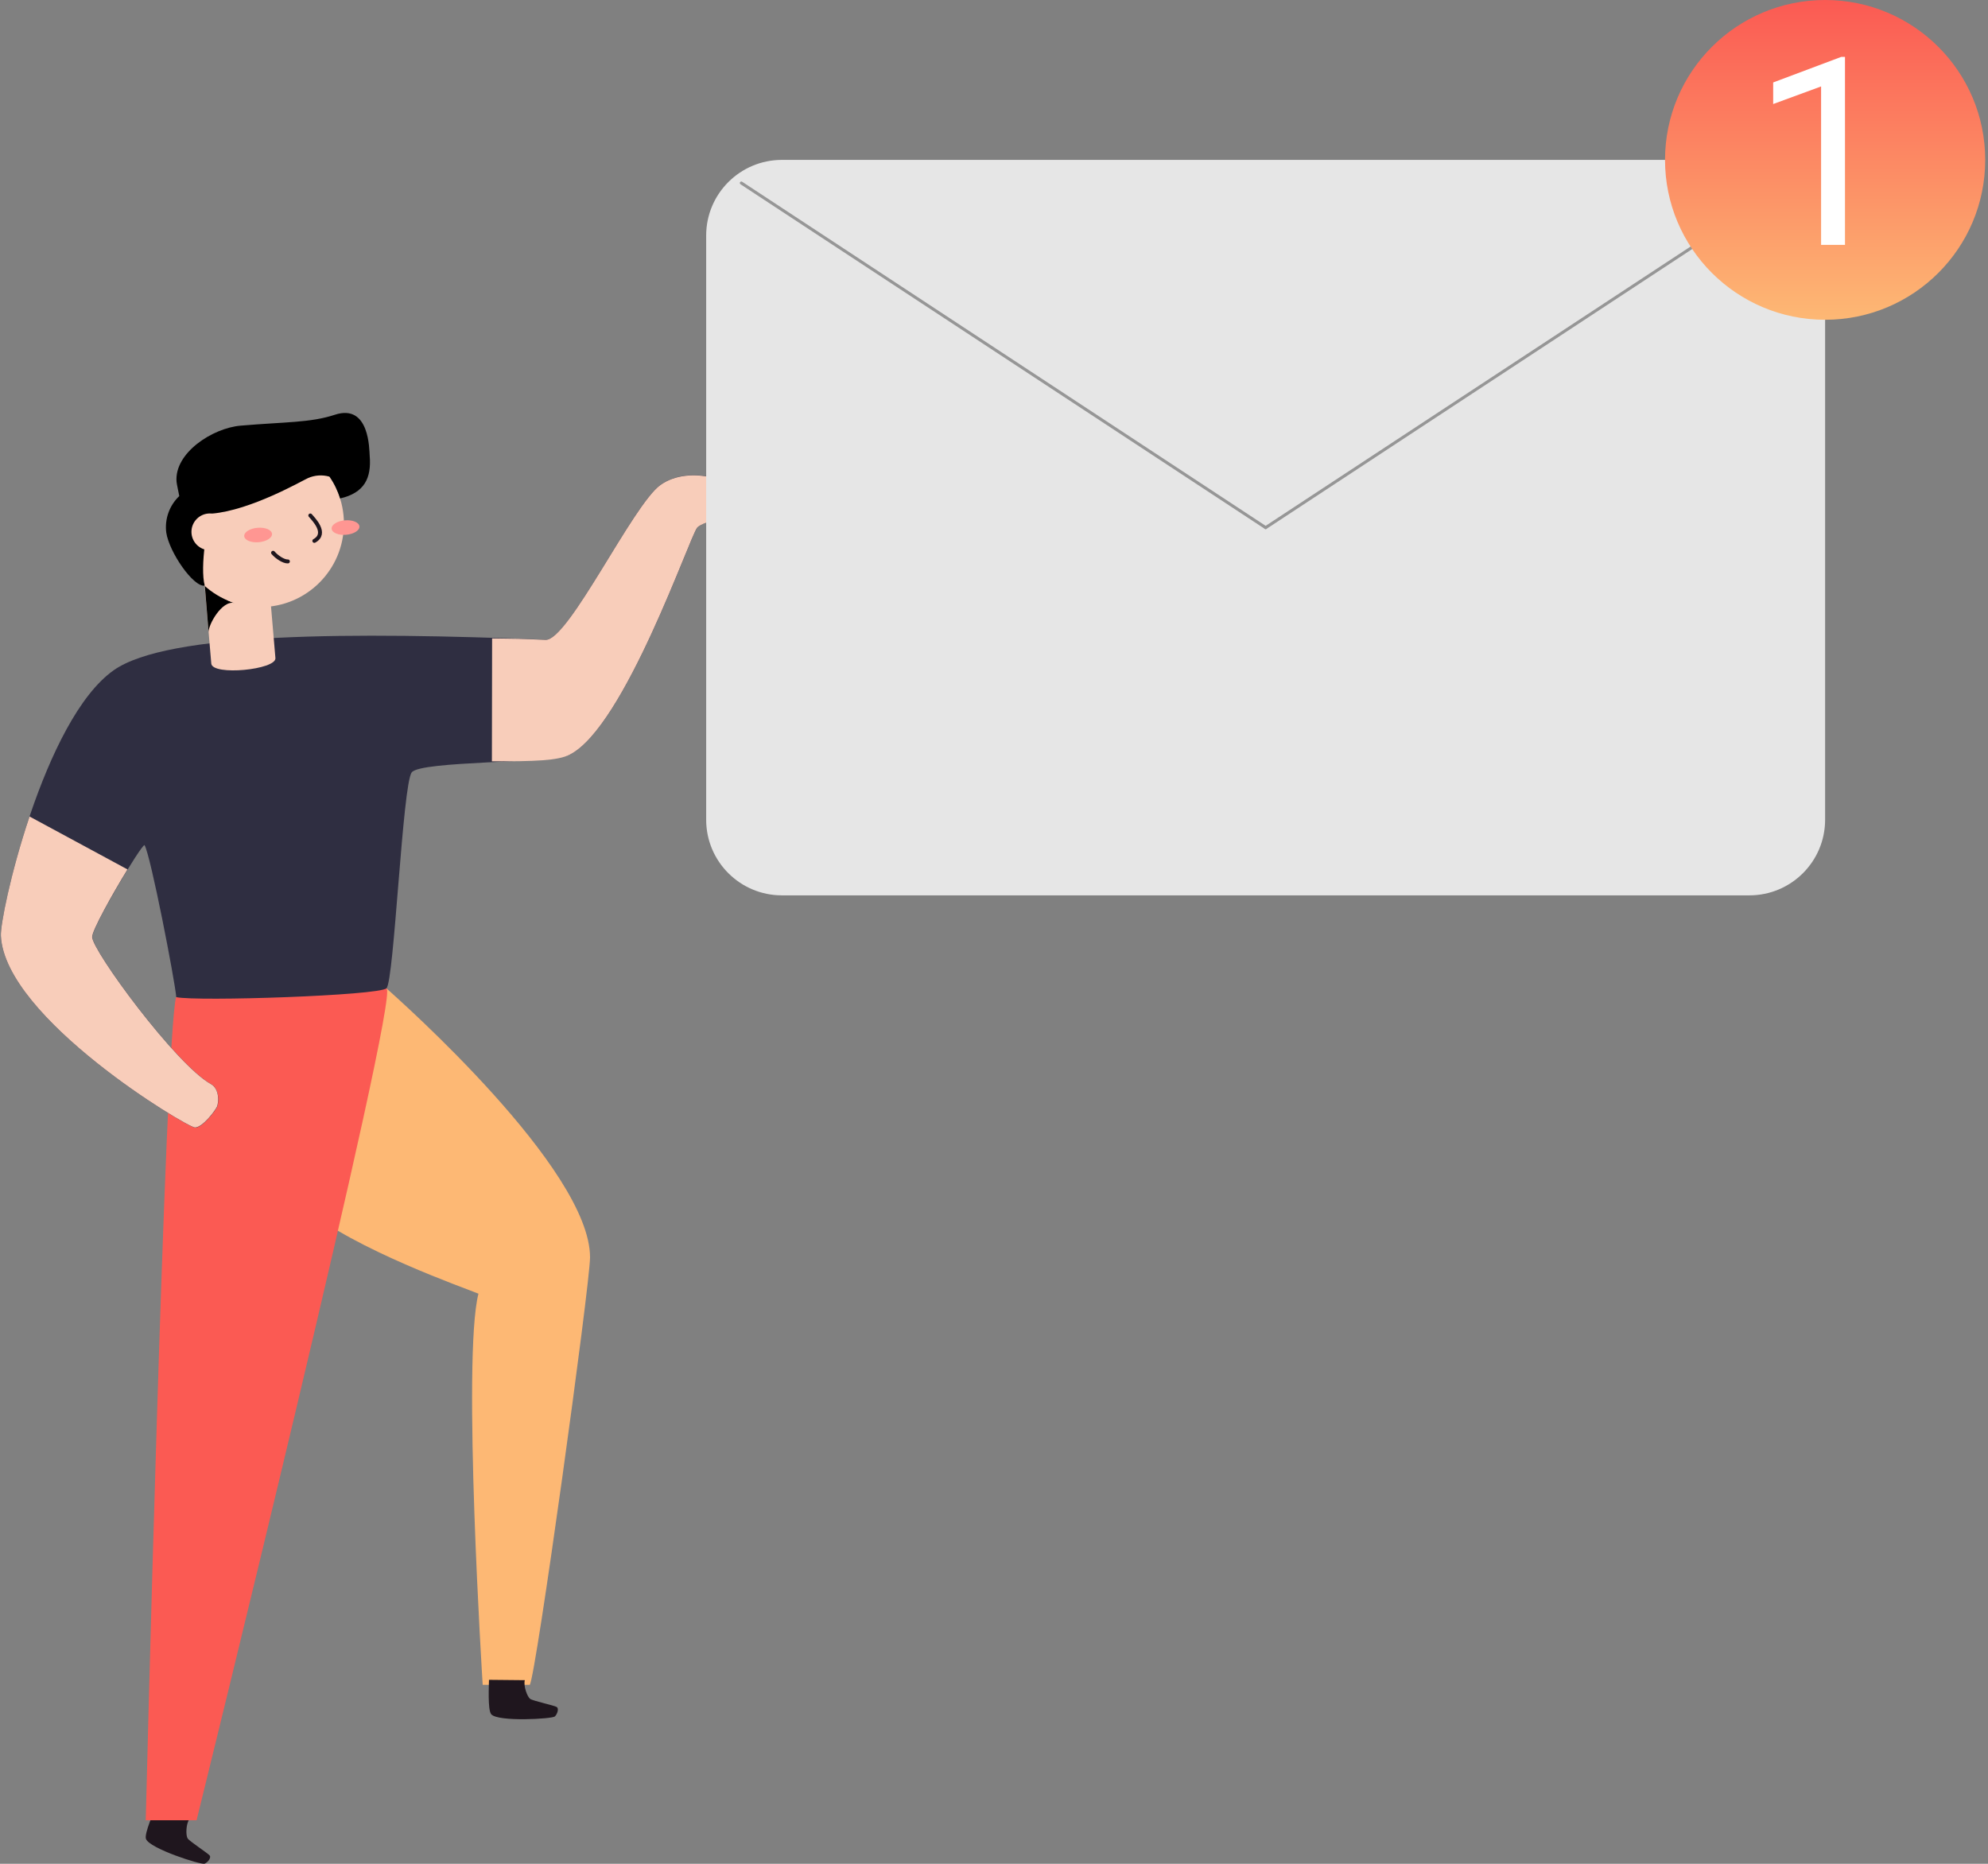
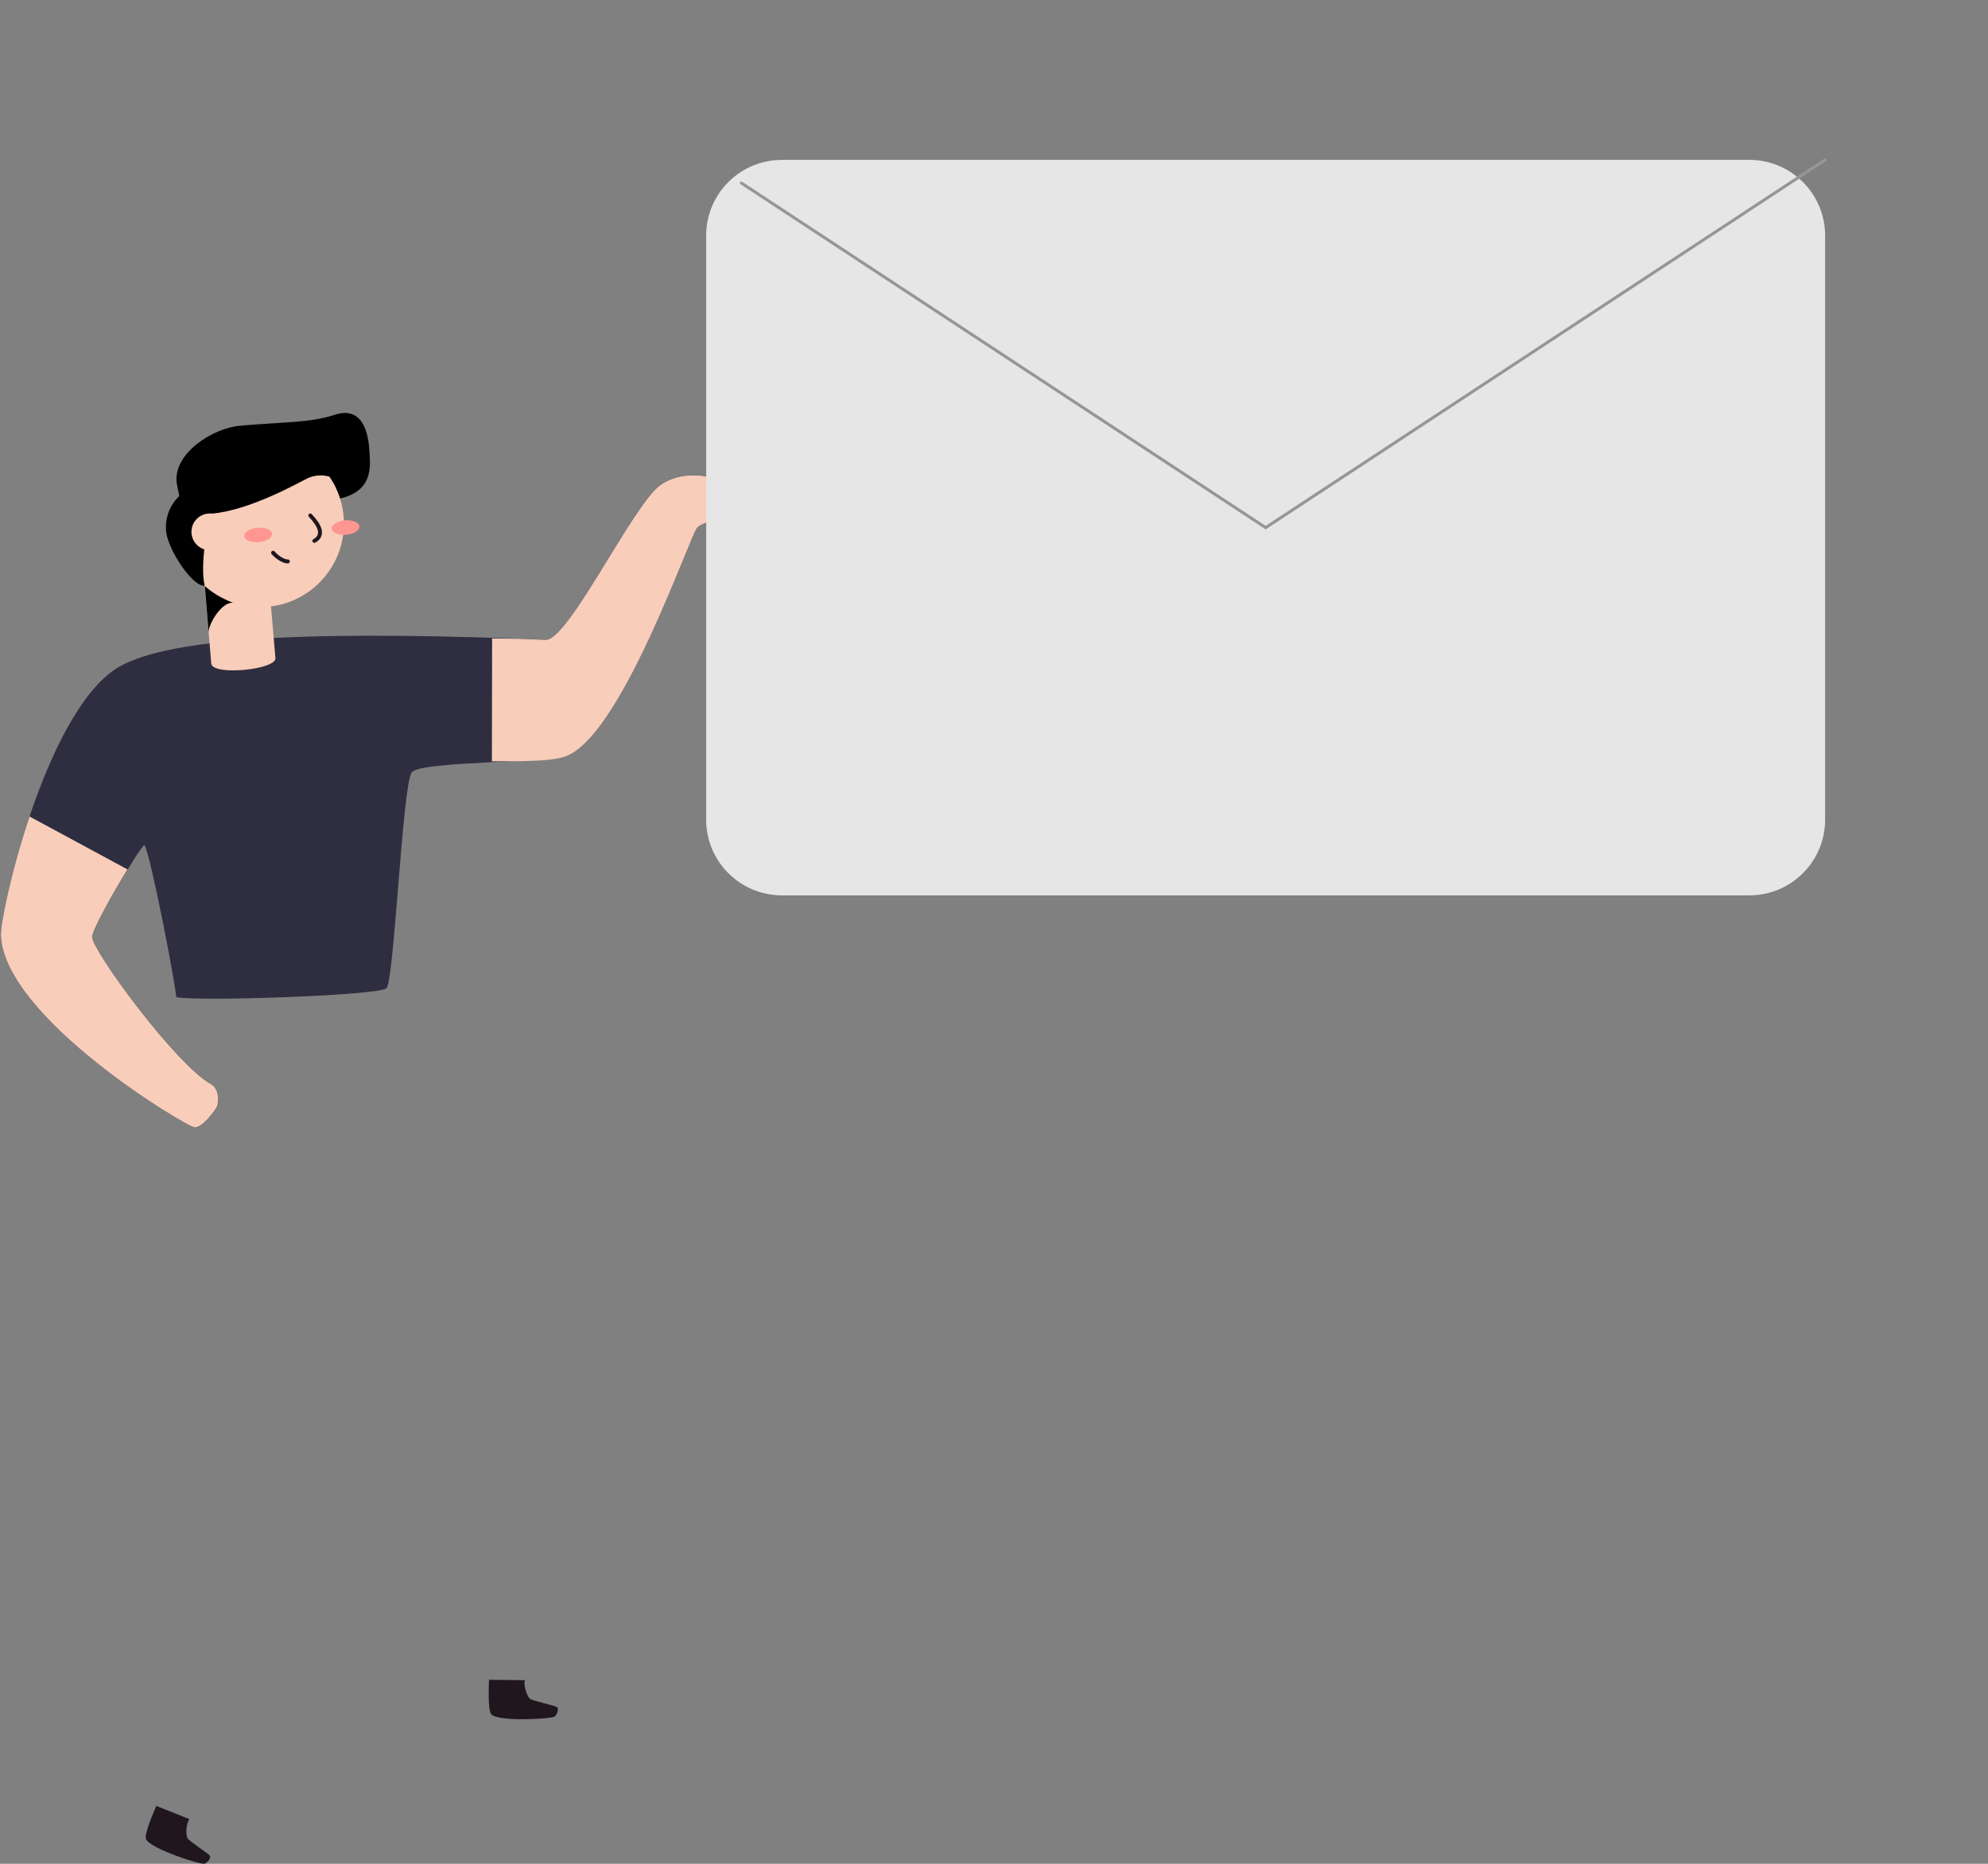
<svg xmlns="http://www.w3.org/2000/svg" width="544" height="510" viewBox="0 0 544 510" fill="none">
  <rect x="0" y="0" width="544" height="510" fill="#808080" stroke="none" />
  <path d="M42.756 494.163C42.318 495.271 39.426 501.697 39.936 503.17C40.868 505.832 55.087 510.356 55.994 509.968C56.901 509.579 57.825 508.349 57.396 507.75C56.966 507.151 51.894 503.874 51.352 503.065C50.809 502.255 50.857 499.099 51.838 497.772" fill="#1F161E" />
-   <path d="M105.746 270.442C109.343 273.679 161.461 319.807 161.461 344.044C161.461 351.376 146.635 458.838 144.966 461.023H132.085C132.085 461.023 126.413 371.495 130.926 353.998C127.58 352.582 96.899 341.908 83.288 330.465C69.677 319.022 79.415 274.99 105.746 270.442Z" fill="#FDB874" />
-   <path d="M105.746 270.443C109.797 271.155 53.79 498.089 53.79 498.089H39.879C39.879 498.089 45.161 283.302 48.191 272.847C62.621 268.509 94.849 268.509 105.746 270.443Z" fill="#FB5A53" />
  <path d="M31.105 183.407C45.947 172.951 96.728 172.951 149.341 175.047C155.563 175.298 173.217 137.975 180.743 132.666C189.031 126.823 202.237 132.1 202.237 135.207C202.237 141.989 192.823 142.151 190.83 144.344C188.837 146.537 171.029 198.75 155.993 206.438C151.132 208.931 115.176 208.106 112.665 211.351C110.153 214.596 107.852 268.428 105.754 270.427C103.655 272.426 53.951 274.085 48.232 272.855C47.916 268.671 41.224 233.97 39.547 231.25C38.623 231.17 25.247 253.57 25.255 256.394C25.255 260.117 48.143 291.306 57.735 296.647C60.222 298.023 59.858 301.94 59.404 302.894C58.95 303.849 55.523 308.559 53.384 308.559C51.245 308.559 1.363 278.641 0.237 256.095C-0.063 250.001 11.976 196.922 31.105 183.407Z" fill="#2F2E41" />
  <path d="M133.81 459.656C133.81 460.845 133.405 467.886 134.418 469.076C136.241 471.22 151.132 470.362 151.837 469.674C152.541 468.987 152.979 467.522 152.355 467.101C151.731 466.68 145.825 465.426 145.063 464.867C144.302 464.309 143.184 461.339 143.613 459.753" fill="#1F161E" />
  <path d="M75.365 180.073C75.641 183.261 58.108 184.993 57.816 181.57L56.002 160.254L73.549 158.765L75.365 180.073Z" fill="#F8CDBA" />
  <path d="M57.087 172.984C56.925 171.09 60.709 164.187 64.144 165.004C59.898 163.896 57.428 159.105 56.042 160.254L57.087 172.984Z" fill="black" />
  <path d="M71.233 166.12C83.868 166.12 94.112 155.888 94.112 143.266C94.112 130.645 83.868 120.413 71.233 120.413C58.597 120.413 48.353 130.645 48.353 143.266C48.353 155.888 58.597 166.12 71.233 166.12Z" fill="#F8CDBA" />
  <path d="M94.719 146.333C96.819 146.155 98.445 145.125 98.353 144.034C98.26 142.943 96.481 142.204 94.382 142.382C92.281 142.561 90.654 143.59 90.747 144.681C90.84 145.772 92.618 146.512 94.719 146.333Z" fill="#FF9692" />
  <path d="M70.801 148.369C72.901 148.191 74.528 147.161 74.435 146.07C74.342 144.979 72.564 144.24 70.464 144.418C68.365 144.597 66.738 145.626 66.831 146.717C66.924 147.808 68.702 148.548 70.801 148.369Z" fill="#FF9692" />
  <path d="M84.916 141.05C85.727 142.005 89.73 145.946 86.019 148.002" stroke="#1F161E" stroke-width="1.08" stroke-miterlimit="10" stroke-linecap="round" />
  <path d="M78.776 153.626C77.634 153.683 75.754 152.453 74.725 151.255" stroke="#1F161E" stroke-width="1.08" stroke-miterlimit="10" stroke-linecap="round" />
  <path d="M48.313 131.848C47.641 123.941 58.173 117.119 65.853 116.472C78.07 115.428 84.916 115.703 91.617 113.494C101.209 110.338 101.031 123.205 101.16 124.67C101.679 130.828 99.76 134.842 93.059 136.396C92.416 134.268 91.441 132.255 90.166 130.432C88.216 129.863 86.126 130.004 84.269 130.828C82.591 131.581 68.706 139.617 58.002 140.539C56.748 142.651 54.657 155.171 56.026 160.261C52.898 160.706 46.255 151.011 45.493 145.694C45.267 143.872 45.472 142.023 46.092 140.294C46.711 138.565 47.727 137.006 49.059 135.74C48.847 134.623 48.37 132.471 48.313 131.848Z" fill="black" />
  <path d="M57.427 150.566C60.21 150.566 62.466 148.312 62.466 145.532C62.466 142.752 60.21 140.499 57.427 140.499C54.644 140.499 52.388 142.752 52.388 145.532C52.388 148.312 54.644 150.566 57.427 150.566Z" fill="#F8CDBA" />
  <path d="M57.695 296.639C48.102 291.298 25.223 260.109 25.215 256.386C25.215 254.573 30.7 244.725 34.888 237.903L8.088 223.425C2.919 238.801 0.091 253.109 0.245 256.095C1.363 278.641 51.205 308.511 53.344 308.511C55.483 308.511 58.91 303.841 59.364 302.846C59.817 301.851 60.19 298.015 57.695 296.639Z" fill="#F8CDBA" />
  <path d="M180.743 132.697C173.217 138.006 155.563 175.313 149.309 175.079C138.72 174.658 144.82 174.868 134.661 174.69L134.604 208.331C146.392 208.331 152.598 208.177 155.952 206.47C170.997 198.782 188.813 146.584 190.79 144.375C192.766 142.166 202.197 142.02 202.197 135.239C202.237 132.131 189.007 126.855 180.743 132.697Z" fill="#F8CDBA" />
  <path d="M478.697 43.751H213.968C202.519 43.751 193.237 53.02 193.237 64.454V224.298C193.237 235.732 202.519 245.001 213.968 245.001H478.697C490.147 245.001 499.428 235.732 499.428 224.298V64.454C499.428 53.02 490.147 43.751 478.697 43.751Z" fill="#E6E6E6" />
  <path d="M202.859 50.077L346.332 144.374" stroke="#969696" stroke-width="0.82" stroke-linecap="round" stroke-linejoin="round" />
  <path d="M499.43 43.751L346.333 144.376" stroke="#969696" stroke-width="0.82" stroke-linecap="round" stroke-linejoin="round" />
-   <path d="M499.428 87.5C523.623 87.5 543.237 67.912 543.237 43.75C543.237 19.587 523.623 0 499.428 0C475.234 0 455.62 19.587 455.62 43.75C455.62 67.912 475.234 87.5 499.428 87.5Z" fill="url(#paint0_linear)" />
-   <path d="M504.866 67H498.327V23.652L485.214 28.469V22.562L503.846 15.566H504.866V67Z" fill="white" />
  <defs>
    <linearGradient id="paint0_linear" x1="499.428" y1="0" x2="499.428" y2="87.5" gradientUnits="userSpaceOnUse">
      <stop stop-color="#FB5A53" />
      <stop offset="1" stop-color="#FDB874" />
    </linearGradient>
  </defs>
</svg>